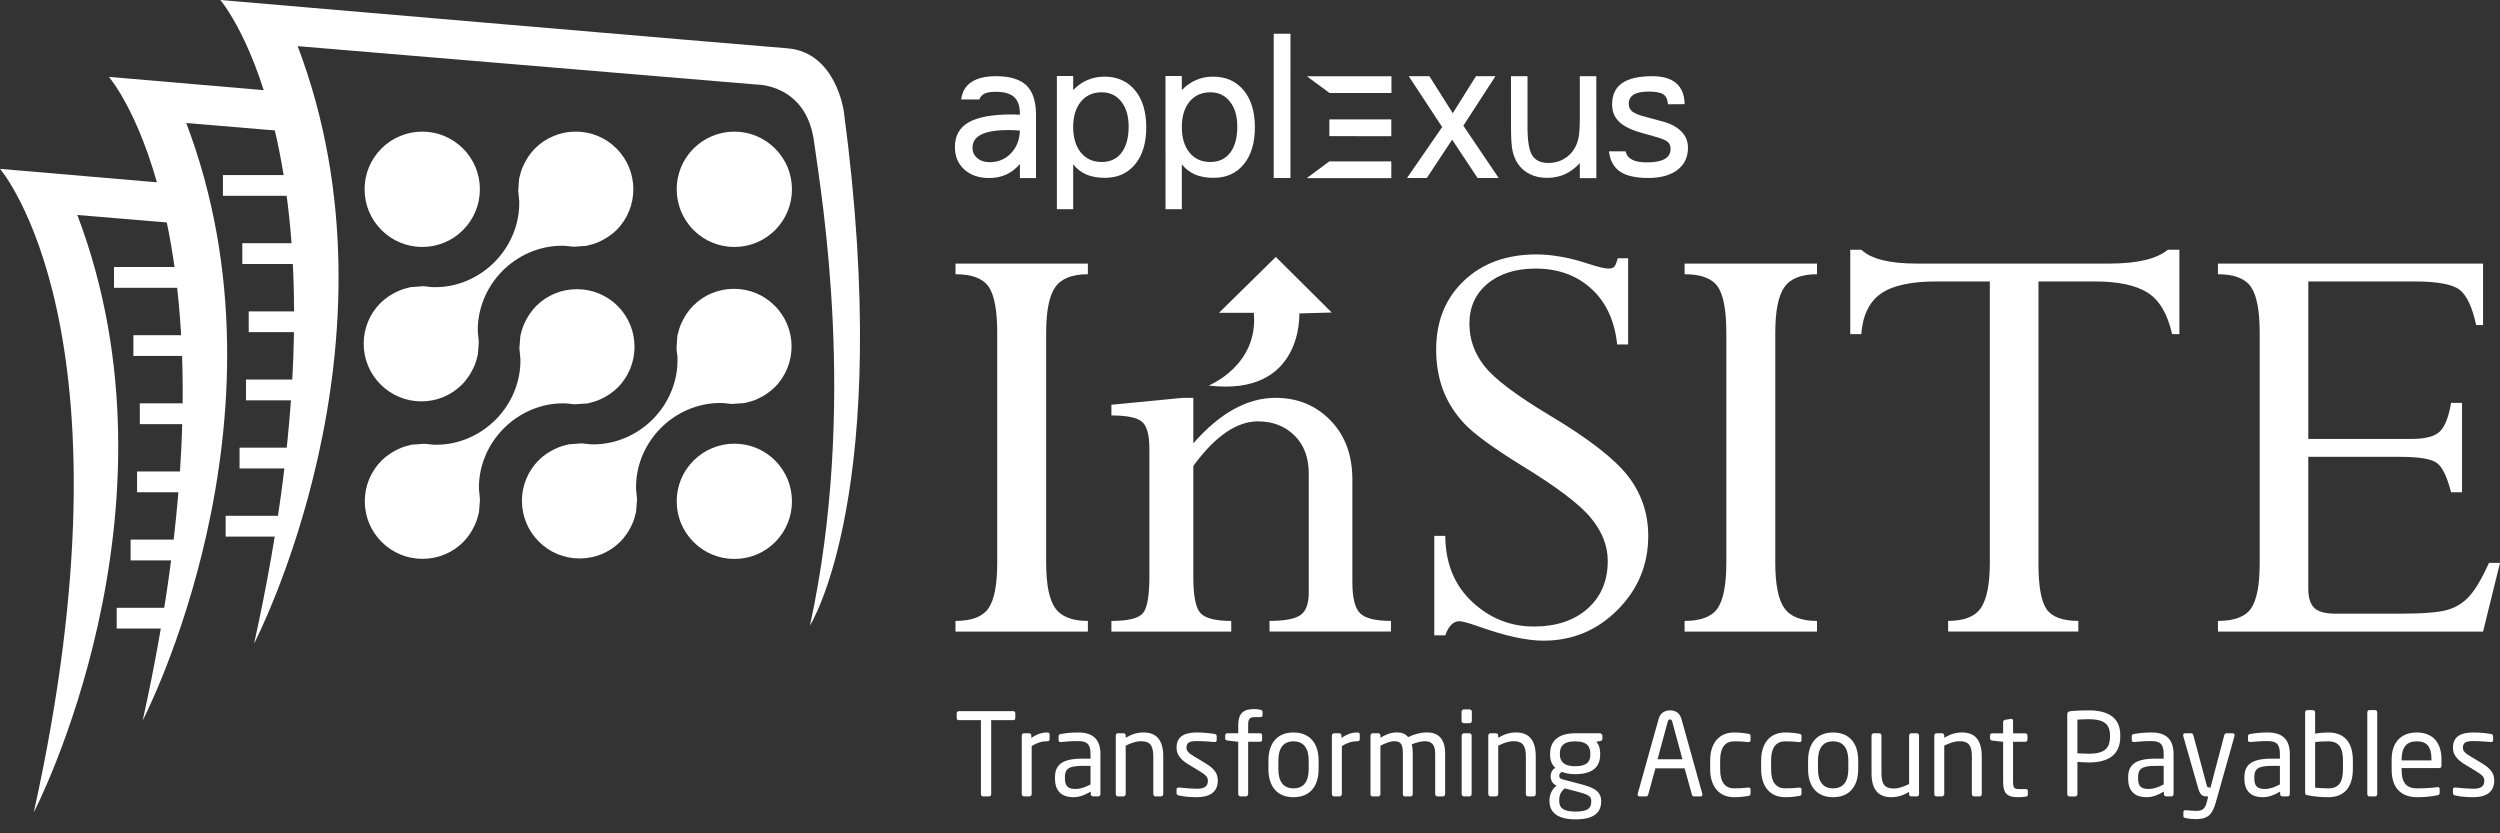
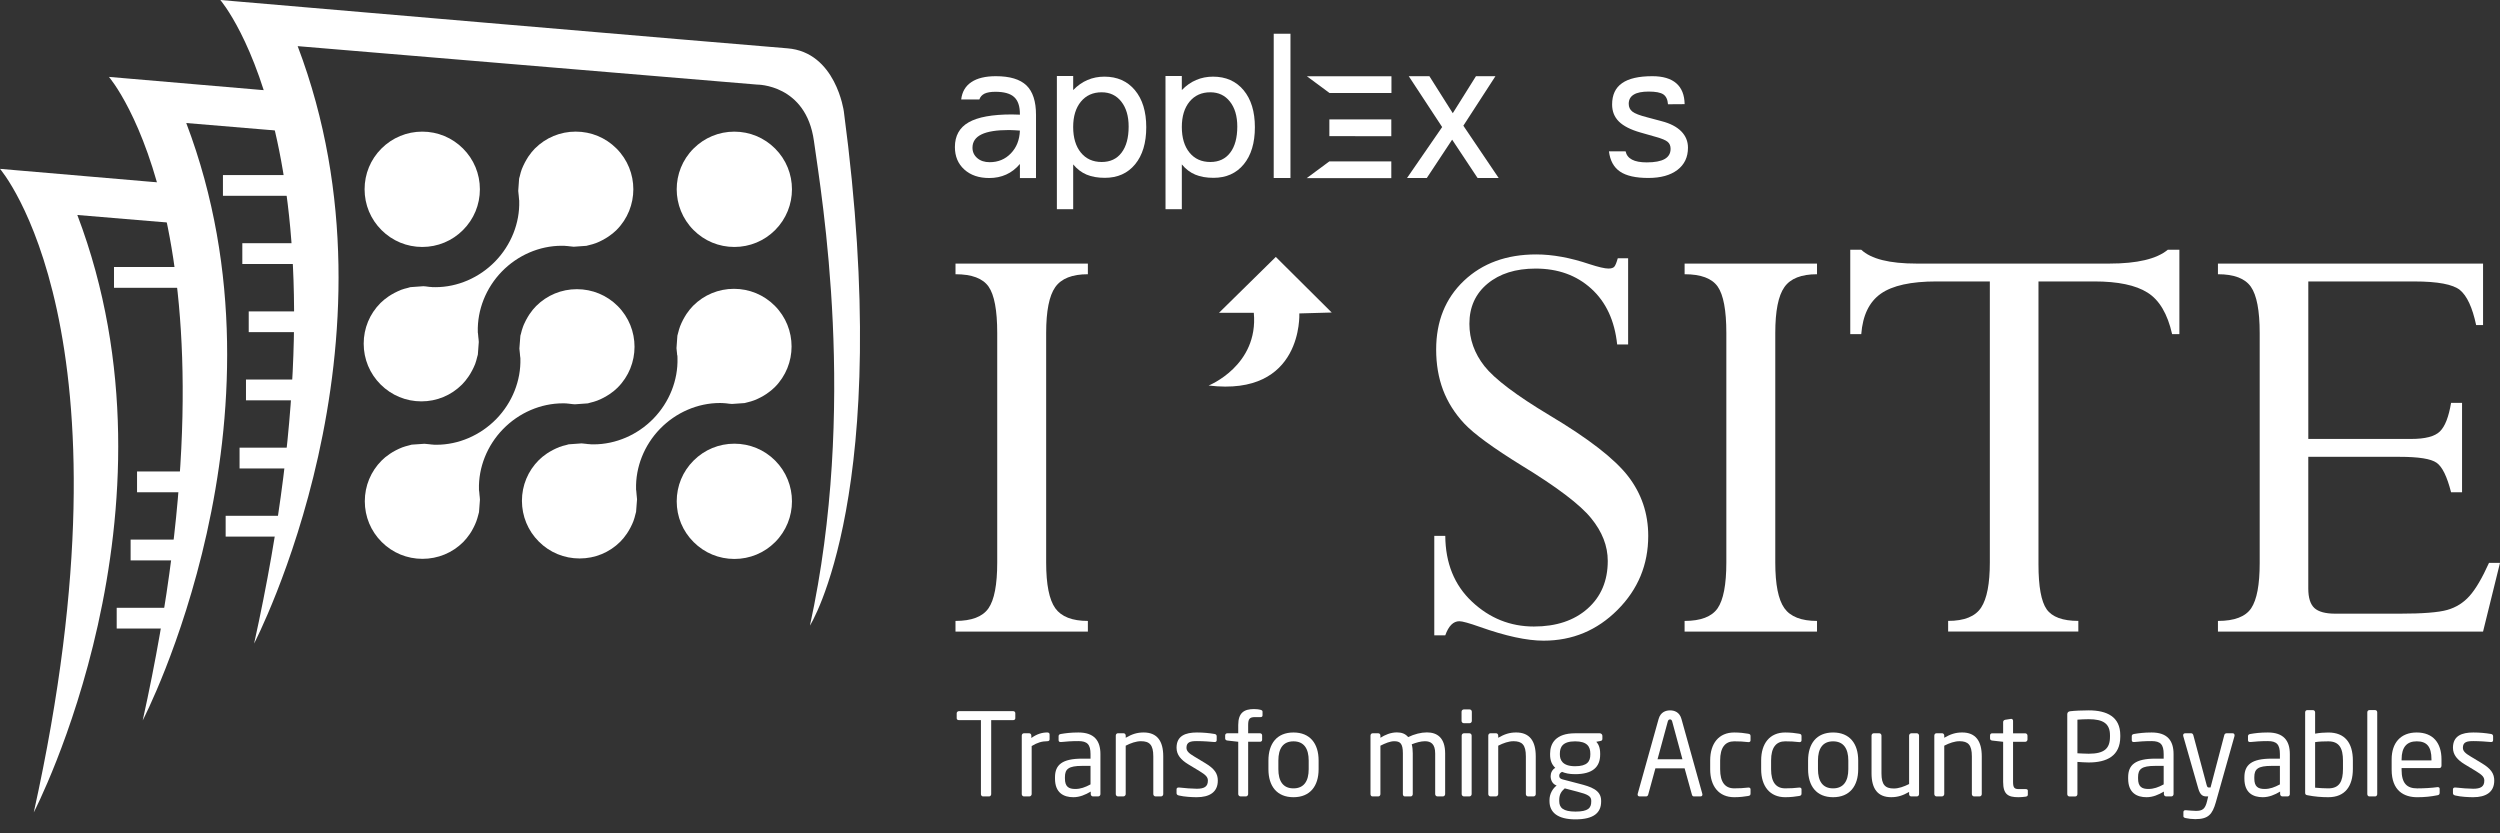
<svg xmlns="http://www.w3.org/2000/svg" width="153" height="51" viewBox="0 0 153 51" fill="none">
  <rect x="0" y="0" width="153" height="51" fill="#333333" stroke="none" />
  <path d="M0 10.334C0 10.334 8.595 20.22 2.067 49.717C2.067 49.717 11.637 31.34 4.733 13.157L11.308 13.707C11.174 12.903 11.02 12.087 10.85 11.264C4.804 10.746 0 10.334 0 10.334Z" fill="white" />
  <path d="M6.977 16.341V17.612H11.836C11.794 17.192 11.744 16.768 11.69 16.341H6.977Z" fill="white" />
-   <path d="M8.164 20.513V21.784H12.129C12.113 21.364 12.094 20.941 12.069 20.513H8.164Z" fill="white" />
-   <path d="M8.556 24.684V25.955H12.144C12.157 25.536 12.165 25.113 12.169 24.684H8.556Z" fill="white" />
  <path d="M8.387 28.854V30.126H11.881C11.921 29.709 11.959 29.285 11.992 28.854H8.387Z" fill="white" />
  <path d="M7.994 33.025V34.298H11.329C11.399 33.886 11.466 33.461 11.528 33.025H7.994Z" fill="white" />
  <path d="M7.142 37.197V38.468H10.469C10.569 38.065 10.668 37.64 10.766 37.197H7.142Z" fill="white" />
  <path d="M13.644 10.714V11.985H18.552C18.503 11.565 18.448 11.141 18.388 10.714H13.644Z" fill="white" />
-   <path d="M14.83 14.885V16.156H18.907C18.886 15.737 18.859 15.312 18.829 14.885H14.83Z" fill="white" />
+   <path d="M14.83 14.885V16.156H18.907C18.886 15.737 18.859 15.312 18.829 14.885Z" fill="white" />
  <path d="M18.989 19.056H15.222V20.327H18.984C18.989 19.909 18.991 19.485 18.989 19.056Z" fill="white" />
  <path d="M15.054 23.228V24.499H18.782C18.816 24.083 18.847 23.657 18.873 23.228H15.054Z" fill="white" />
  <path d="M14.661 27.398V28.669H18.295C18.358 28.258 18.418 27.832 18.474 27.398H14.661Z" fill="white" />
  <path d="M13.81 31.569V32.84H17.506C17.599 32.433 17.691 32.009 17.779 31.569H13.81Z" fill="white" />
  <path d="M17.515 5.636C11.471 5.119 6.667 4.706 6.667 4.706C6.667 4.706 15.263 14.592 8.734 44.089C8.734 44.089 18.304 25.712 11.399 7.529L17.961 8.078C17.854 7.488 17.738 6.893 17.611 6.293L17.515 5.636Z" fill="white" />
  <path d="M13.483 0C13.483 0 22.08 9.887 15.551 39.385C15.551 39.385 25.121 21.007 18.217 2.824L46.334 5.177C46.334 5.177 49.329 5.15 49.812 8.624C50.296 12.098 52.483 24.896 49.569 38.286C49.569 38.286 54.745 30.108 51.642 6.813C51.642 6.813 51.158 3.19 48.188 2.957C45.214 2.723 13.483 0 13.483 0Z" fill="white" />
  <path d="M44.945 34.208C44.001 34.208 43.115 33.84 42.45 33.175C41.781 32.509 41.415 31.624 41.415 30.68C41.415 29.739 41.78 28.853 42.448 28.187C43.115 27.52 44.001 27.154 44.943 27.154C45.884 27.154 46.772 27.52 47.437 28.185C48.812 29.563 48.812 31.801 47.437 33.177C46.772 33.842 45.887 34.208 44.945 34.208Z" fill="white" />
  <path d="M25.842 15.114C24.9 15.114 24.014 14.746 23.347 14.08C22.68 13.413 22.313 12.528 22.313 11.585C22.313 10.642 22.679 9.756 23.344 9.091C24.012 8.424 24.899 8.056 25.842 8.056C26.783 8.056 27.67 8.424 28.335 9.088C29.002 9.755 29.369 10.641 29.369 11.584C29.369 12.527 29.002 13.412 28.336 14.079C27.67 14.746 26.784 15.114 25.842 15.114Z" fill="white" />
  <path d="M44.942 15.114C43.998 15.114 43.113 14.747 42.447 14.081C41.072 12.705 41.069 10.466 42.444 9.092C43.112 8.425 43.997 8.057 44.94 8.057C45.884 8.057 46.769 8.425 47.436 9.091C48.812 10.466 48.812 12.704 47.436 14.083C46.769 14.748 45.884 15.114 44.942 15.114Z" fill="white" />
  <path d="M25.854 34.201C24.913 34.201 24.025 33.836 23.359 33.169C22.692 32.503 22.326 31.617 22.326 30.676C22.326 29.733 22.694 28.847 23.36 28.181C23.499 28.04 23.657 27.911 23.857 27.777C23.918 27.734 23.974 27.701 24.03 27.667C24.16 27.591 24.291 27.523 24.412 27.467C24.478 27.439 24.546 27.407 24.618 27.38C24.745 27.334 24.886 27.291 25.048 27.253C25.08 27.244 25.109 27.235 25.137 27.228C25.156 27.224 25.174 27.218 25.192 27.213L25.977 27.159C26.077 27.164 26.183 27.176 26.297 27.19L26.342 27.196C26.368 27.199 26.405 27.204 26.441 27.207H26.472L26.509 27.215H26.54C26.598 27.218 26.655 27.219 26.711 27.219C28.065 27.219 29.401 26.641 30.378 25.638C31.351 24.638 31.886 23.291 31.848 21.944L31.847 21.905L31.839 21.863C31.832 21.825 31.831 21.787 31.826 21.749C31.823 21.704 31.819 21.658 31.815 21.612L31.806 21.533C31.799 21.466 31.791 21.4 31.786 21.332L31.847 20.544C31.85 20.524 31.857 20.506 31.863 20.486L31.878 20.439C31.914 20.289 31.952 20.14 32.009 19.995C32.037 19.912 32.066 19.851 32.095 19.789C32.157 19.651 32.223 19.527 32.3 19.398C32.333 19.343 32.365 19.285 32.404 19.231C32.547 19.023 32.676 18.865 32.811 18.73C33.477 18.065 34.362 17.698 35.306 17.698C36.249 17.698 37.136 18.064 37.804 18.73C39.178 20.106 39.176 22.344 37.8 23.72C37.66 23.861 37.503 23.988 37.302 24.125C37.243 24.164 37.188 24.199 37.133 24.23C37.007 24.307 36.877 24.375 36.751 24.433C36.681 24.464 36.613 24.496 36.546 24.519C36.411 24.57 36.267 24.612 36.116 24.646L36.032 24.67C36.013 24.674 35.994 24.682 35.975 24.686L35.182 24.743C35.09 24.74 34.992 24.727 34.888 24.714L34.819 24.706C34.796 24.702 34.758 24.699 34.72 24.696L34.693 24.694L34.651 24.687H34.62C34.562 24.684 34.506 24.684 34.449 24.684C33.095 24.684 31.76 25.26 30.783 26.265C29.81 27.265 29.274 28.612 29.313 29.959V29.997L29.321 30.039C29.328 30.077 29.329 30.114 29.334 30.153C29.337 30.198 29.341 30.241 29.345 30.287C29.347 30.314 29.353 30.363 29.359 30.41C29.365 30.465 29.372 30.517 29.372 30.571V30.591L29.315 31.346C29.312 31.362 29.285 31.448 29.28 31.476C29.241 31.638 29.197 31.782 29.149 31.912C29.123 31.984 29.096 32.047 29.066 32.112C29.004 32.247 28.938 32.374 28.862 32.506C28.829 32.56 28.79 32.622 28.749 32.684C28.619 32.873 28.488 33.032 28.349 33.174C27.684 33.836 26.798 34.201 25.854 34.201Z" fill="white" />
  <path d="M35.472 34.178C34.53 34.178 33.642 33.813 32.977 33.145C32.31 32.48 31.944 31.592 31.942 30.651C31.942 29.71 32.309 28.824 32.975 28.159C33.111 28.023 33.265 27.896 33.476 27.751C33.528 27.717 33.584 27.682 33.643 27.647C33.773 27.57 33.898 27.505 34.027 27.446C34.096 27.415 34.164 27.383 34.232 27.358C34.363 27.31 34.505 27.266 34.656 27.235C34.656 27.235 34.781 27.198 34.797 27.193L35.594 27.135C35.688 27.139 35.79 27.154 35.896 27.166L35.954 27.175C35.994 27.178 36.026 27.182 36.06 27.182C36.073 27.184 36.085 27.184 36.098 27.184L36.123 27.187L36.157 27.192C36.215 27.193 36.274 27.195 36.333 27.195C37.684 27.193 39.018 26.618 39.993 25.615C40.964 24.615 41.5 23.268 41.462 21.921L41.457 21.757L41.442 21.738C41.441 21.734 41.441 21.728 41.441 21.721C41.438 21.681 41.436 21.644 41.432 21.605L41.419 21.491C41.412 21.428 41.403 21.369 41.401 21.306L41.456 20.541C41.461 20.525 41.488 20.428 41.494 20.4C41.539 20.218 41.578 20.085 41.623 19.967C41.648 19.895 41.678 19.83 41.71 19.762C41.765 19.64 41.832 19.514 41.913 19.376L41.929 19.351C41.955 19.305 41.982 19.259 42.013 19.214C42.158 19.004 42.287 18.846 42.422 18.71C43.088 18.043 43.977 17.676 44.918 17.676C45.86 17.676 46.747 18.043 47.412 18.708C48.788 20.084 48.788 22.324 47.412 23.7C47.279 23.833 47.12 23.961 46.914 24.104C46.873 24.132 46.835 24.155 46.798 24.177L46.735 24.217C46.618 24.286 46.488 24.354 46.364 24.411C46.294 24.444 46.228 24.473 46.157 24.499C46.033 24.546 45.898 24.586 45.727 24.627C45.691 24.634 45.663 24.643 45.637 24.65C45.618 24.658 45.599 24.663 45.58 24.667L44.797 24.722C44.683 24.717 44.559 24.7 44.437 24.684C44.396 24.679 44.364 24.678 44.333 24.675C44.322 24.675 44.31 24.675 44.297 24.674L44.232 24.668C44.173 24.664 44.115 24.664 44.057 24.664C42.704 24.664 41.37 25.24 40.394 26.244C39.423 27.246 38.888 28.592 38.928 29.938V29.978L38.937 30.017C38.943 30.056 38.944 30.097 38.948 30.138C38.95 30.178 38.953 30.22 38.958 30.259C38.961 30.291 38.966 30.333 38.97 30.377C38.977 30.437 38.985 30.496 38.987 30.556L38.928 31.328C38.925 31.347 38.894 31.451 38.894 31.451C38.856 31.615 38.815 31.759 38.765 31.893C38.741 31.956 38.714 32.018 38.686 32.081L38.675 32.103C38.617 32.232 38.551 32.356 38.479 32.477C38.442 32.538 38.407 32.595 38.369 32.652C38.231 32.852 38.101 33.013 37.962 33.152C37.299 33.813 36.416 34.178 35.472 34.178Z" fill="white" />
  <path d="M25.788 24.564C24.846 24.564 23.959 24.196 23.292 23.529C22.626 22.863 22.258 21.976 22.258 21.034C22.257 20.091 22.623 19.207 23.29 18.54C23.427 18.404 23.586 18.275 23.79 18.134C23.843 18.098 23.903 18.061 23.963 18.026C24.086 17.953 24.21 17.888 24.343 17.827C24.411 17.796 24.479 17.764 24.55 17.737C24.679 17.691 24.823 17.648 24.972 17.615L25.061 17.588C25.078 17.584 25.094 17.578 25.11 17.574L25.908 17.516C26.012 17.521 26.124 17.536 26.242 17.552L26.267 17.556C26.308 17.56 26.339 17.562 26.371 17.563C26.381 17.563 26.393 17.563 26.405 17.564L26.44 17.571H26.472C26.531 17.574 26.589 17.575 26.648 17.575C27.999 17.575 29.332 16.999 30.308 15.995C31.279 14.994 31.816 13.647 31.776 12.299L31.775 12.261L31.767 12.223C31.759 12.18 31.757 12.137 31.756 12.093C31.753 12.057 31.751 12.022 31.747 11.985L31.735 11.877C31.728 11.812 31.719 11.747 31.716 11.682L31.769 10.941L31.775 10.923V10.908C31.779 10.891 31.808 10.793 31.808 10.793C31.852 10.603 31.892 10.467 31.937 10.346C31.962 10.279 31.994 10.214 32.025 10.143C32.083 10.017 32.15 9.888 32.227 9.758L32.24 9.738C32.27 9.686 32.301 9.635 32.334 9.584C32.474 9.381 32.603 9.223 32.736 9.089C33.404 8.422 34.289 8.055 35.234 8.055C36.177 8.055 37.064 8.423 37.729 9.089C39.104 10.464 39.104 12.702 37.729 14.078C37.593 14.215 37.43 14.347 37.231 14.481C37.177 14.519 37.131 14.547 37.083 14.575L37.056 14.591C36.927 14.667 36.799 14.735 36.68 14.79C36.608 14.822 36.541 14.853 36.474 14.877C36.342 14.927 36.201 14.968 36.043 15.004C36.009 15.013 35.98 15.02 35.949 15.028C35.932 15.034 35.912 15.04 35.895 15.044L35.112 15.1C35.013 15.094 34.907 15.081 34.797 15.067L34.749 15.06C34.713 15.056 34.679 15.054 34.646 15.053C34.633 15.051 34.621 15.051 34.608 15.05L34.582 15.047L34.547 15.044C34.489 15.042 34.431 15.041 34.372 15.041C33.02 15.041 31.686 15.617 30.712 16.619C29.739 17.62 29.204 18.968 29.242 20.316L29.243 20.354L29.251 20.393C29.259 20.433 29.26 20.474 29.263 20.514C29.266 20.555 29.269 20.596 29.274 20.637C29.277 20.669 29.282 20.713 29.288 20.753C29.293 20.813 29.301 20.871 29.302 20.93L29.245 21.699C29.242 21.719 29.235 21.738 29.229 21.759L29.209 21.829C29.169 22 29.127 22.145 29.081 22.272C29.056 22.337 29.024 22.407 28.992 22.478C28.933 22.605 28.868 22.73 28.792 22.858C28.754 22.917 28.722 22.976 28.684 23.029C28.539 23.24 28.415 23.394 28.279 23.529C27.614 24.197 26.729 24.564 25.788 24.564Z" fill="white" />
  <path d="M99.486 9.262C99.535 9.488 99.665 9.657 99.879 9.769C100.091 9.882 100.393 9.938 100.783 9.938C101.273 9.938 101.637 9.869 101.879 9.731C102.12 9.594 102.24 9.385 102.24 9.106C102.24 8.926 102.182 8.785 102.064 8.684C101.947 8.581 101.703 8.479 101.328 8.375L100.403 8.111C99.8 7.94 99.36 7.716 99.081 7.442C98.8 7.166 98.661 6.817 98.661 6.394C98.661 5.807 98.863 5.372 99.27 5.09C99.675 4.804 100.293 4.663 101.123 4.663C101.766 4.663 102.254 4.807 102.588 5.096C102.92 5.385 103.091 5.811 103.099 6.374L102.081 6.381C102.06 6.093 101.965 5.892 101.796 5.776C101.625 5.662 101.328 5.604 100.904 5.604C100.494 5.604 100.187 5.665 99.986 5.79C99.781 5.914 99.678 6.103 99.678 6.354C99.678 6.553 99.751 6.71 99.9 6.828C100.046 6.946 100.349 7.063 100.809 7.18L101.694 7.417C102.218 7.552 102.617 7.759 102.894 8.039C103.168 8.318 103.304 8.652 103.304 9.039C103.304 9.617 103.09 10.07 102.66 10.398C102.227 10.728 101.634 10.891 100.878 10.891C100.108 10.891 99.532 10.762 99.149 10.503C98.764 10.244 98.538 9.831 98.467 9.261L99.486 9.262Z" fill="white" />
  <path d="M64.681 4.651H65.679V5.511C65.946 5.236 66.239 5.029 66.558 4.894C66.878 4.758 67.219 4.691 67.59 4.691C68.374 4.691 68.998 4.967 69.459 5.521C69.92 6.075 70.151 6.83 70.151 7.784C70.151 8.747 69.923 9.505 69.468 10.056C69.014 10.608 68.396 10.883 67.616 10.883C67.185 10.883 66.814 10.818 66.501 10.687C66.188 10.555 65.915 10.348 65.679 10.062V12.804H64.681V4.651ZM67.423 9.914C67.946 9.914 68.352 9.724 68.639 9.344C68.929 8.964 69.073 8.43 69.073 7.744C69.073 7.107 68.922 6.597 68.623 6.218C68.323 5.838 67.924 5.648 67.422 5.648C66.888 5.648 66.466 5.839 66.151 6.221C65.836 6.604 65.678 7.12 65.678 7.772C65.678 8.431 65.836 8.954 66.148 9.338C66.46 9.722 66.887 9.914 67.423 9.914Z" fill="white" />
  <path d="M62.418 10.036C62.174 10.325 61.896 10.54 61.58 10.682C61.266 10.825 60.92 10.895 60.542 10.895C59.909 10.895 59.399 10.722 59.016 10.374C58.632 10.027 58.44 9.57 58.44 9C58.44 8.31 58.721 7.806 59.284 7.485C59.847 7.164 60.729 7.004 61.925 7.004C61.984 7.004 62.068 7.007 62.175 7.011C62.283 7.015 62.365 7.018 62.418 7.018V6.978C62.418 6.499 62.301 6.153 62.065 5.939C61.831 5.724 61.449 5.617 60.919 5.617C60.632 5.617 60.409 5.656 60.252 5.731C60.096 5.809 59.99 5.928 59.936 6.089H58.825C58.879 5.621 59.086 5.266 59.448 5.025C59.809 4.783 60.309 4.663 60.948 4.663C61.805 4.663 62.427 4.851 62.819 5.227C63.209 5.604 63.404 6.205 63.404 7.031L63.403 10.899H62.419L62.418 10.036ZM62.418 7.992C62.339 7.983 62.233 7.976 62.106 7.971C61.924 7.963 61.805 7.958 61.752 7.958C60.997 7.958 60.438 8.046 60.069 8.225C59.7 8.403 59.516 8.675 59.516 9.039C59.516 9.296 59.613 9.508 59.809 9.676C60.002 9.843 60.256 9.926 60.567 9.926C61.087 9.926 61.518 9.747 61.863 9.389C62.211 9.031 62.396 8.565 62.418 7.992Z" fill="white" />
  <path d="M71.328 4.651H72.327L72.328 5.511C72.595 5.236 72.887 5.029 73.208 4.894C73.527 4.758 73.87 4.691 74.239 4.691C75.023 4.691 75.646 4.967 76.109 5.521C76.569 6.075 76.799 6.83 76.799 7.784C76.799 8.747 76.572 9.505 76.117 10.056C75.663 10.608 75.045 10.883 74.264 10.883C73.834 10.883 73.463 10.818 73.15 10.687C72.837 10.555 72.563 10.348 72.328 10.062V12.804H71.33L71.328 4.651ZM74.072 9.914C74.594 9.914 75 9.724 75.288 9.344C75.578 8.964 75.722 8.43 75.722 7.744C75.722 7.107 75.572 6.597 75.272 6.218C74.973 5.838 74.573 5.648 74.072 5.648C73.538 5.648 73.116 5.839 72.8 6.221C72.486 6.604 72.328 7.12 72.328 7.772C72.328 8.431 72.484 8.954 72.797 9.338C73.109 9.722 73.534 9.914 74.072 9.914Z" fill="white" />
  <path d="M77.951 10.894L77.952 2.066H78.977L78.976 10.894" fill="white" />
  <path d="M79.979 4.666L85.157 4.667V5.692L81.365 5.691" fill="white" />
  <path d="M81.357 9.876L85.148 9.877V10.902L79.973 10.9" fill="white" />
  <path d="M81.357 7.308L85.148 7.309V8.334L81.357 8.333" fill="white" />
  <path d="M88.26 7.776L86.217 4.664H87.48L88.91 6.928L90.328 4.664H91.52L89.557 7.693L91.719 10.894H90.428L88.871 8.547L87.32 10.894H86.11L88.26 7.776Z" fill="white" />
-   <path d="M97.697 10.9H96.684L96.685 9.987C96.391 10.298 96.083 10.525 95.759 10.669C95.435 10.813 95.075 10.885 94.681 10.885C94.283 10.885 93.927 10.808 93.618 10.652C93.307 10.497 93.058 10.276 92.873 9.987C92.73 9.765 92.628 9.51 92.566 9.222C92.503 8.933 92.473 8.438 92.473 7.738L92.472 4.665H93.484V7.791C93.484 8.638 93.582 9.214 93.777 9.518C93.972 9.822 94.305 9.974 94.775 9.974C95.105 9.974 95.408 9.896 95.687 9.742C95.966 9.586 96.191 9.369 96.358 9.089C96.474 8.899 96.558 8.677 96.607 8.426C96.659 8.176 96.685 7.779 96.685 7.232V7.058L96.684 4.664H97.694L97.697 10.9Z" fill="white" />
  <path d="M66.578 16.131V16.783C65.619 16.783 64.953 17.045 64.582 17.572C64.211 18.097 64.025 19.032 64.025 20.378V34.427C64.025 35.77 64.211 36.702 64.582 37.223C64.953 37.741 65.619 38.001 66.578 38.001V38.653H58.476V38.001C59.462 38.001 60.133 37.744 60.492 37.232C60.851 36.719 61.03 35.785 61.03 34.426V20.377C61.03 18.992 60.854 18.048 60.502 17.542C60.149 17.036 59.475 16.783 58.477 16.783V16.131H66.578Z" fill="white" />
-   <path d="M73.031 24.348V27.132C74.656 25.276 76.332 24.348 78.06 24.348C79.404 24.348 80.523 24.805 81.419 25.722C82.315 26.639 82.765 27.846 82.765 29.346V35.634C82.765 36.596 82.924 37.23 83.244 37.537C83.566 37.847 84.191 37.999 85.127 37.999V38.651H77.695V37.999C78.617 37.999 79.248 37.879 79.587 37.644C79.928 37.406 80.096 36.948 80.096 36.269V28.979C80.096 28.005 79.805 27.229 79.223 26.653C78.64 26.076 77.895 25.788 76.984 25.788C75.681 25.788 74.361 26.696 73.031 28.515V35.326C73.031 36.481 73.178 37.216 73.477 37.53C73.776 37.845 74.402 38.001 75.352 38.001V38.653H68.018V38.001C69.081 38.001 69.732 37.83 69.977 37.489C70.22 37.149 70.342 36.427 70.342 35.323V27.466C70.342 26.63 70.194 26.082 69.901 25.82C69.606 25.556 68.979 25.426 68.018 25.426V24.772L72.358 24.351H73.031V24.348Z" fill="white" />
  <path d="M99.008 15.804H99.641V21.083H98.971C98.817 19.625 98.289 18.486 97.385 17.666C96.485 16.847 95.349 16.437 93.979 16.437C92.762 16.437 91.783 16.745 91.04 17.359C90.298 17.973 89.927 18.793 89.927 19.817C89.927 20.764 90.234 21.628 90.849 22.409C91.465 23.19 92.794 24.195 94.843 25.424C97.224 26.844 98.823 28.086 99.642 29.148C100.461 30.211 100.872 31.426 100.872 32.795C100.872 34.561 100.246 36.071 98.993 37.326C97.74 38.581 96.232 39.209 94.468 39.209C93.447 39.209 92.144 38.927 90.558 38.363C89.907 38.133 89.492 38.019 89.312 38.019C88.943 38.019 88.655 38.306 88.451 38.881H87.778V32.794H88.451C88.463 34.47 89.01 35.815 90.09 36.826C91.167 37.836 92.43 38.343 93.873 38.343C95.24 38.343 96.335 37.979 97.16 37.248C97.983 36.517 98.395 35.544 98.395 34.328C98.395 33.417 98.058 32.547 97.378 31.715C96.703 30.881 95.285 29.807 93.134 28.495C91.376 27.409 90.205 26.554 89.618 25.927C89.03 25.3 88.597 24.611 88.313 23.862C88.032 23.112 87.893 22.289 87.893 21.393C87.893 19.664 88.457 18.261 89.59 17.185C90.725 16.109 92.199 15.571 94.016 15.571C95.014 15.571 96.104 15.77 97.281 16.167C97.831 16.346 98.216 16.435 98.433 16.435C98.612 16.435 98.733 16.397 98.797 16.321C98.863 16.245 98.932 16.072 99.008 15.804Z" fill="white" />
  <path d="M111.201 16.131V16.783C110.24 16.783 109.574 17.045 109.205 17.572C108.833 18.097 108.647 19.032 108.647 20.378V34.427C108.647 35.77 108.833 36.702 109.205 37.223C109.574 37.741 110.24 38.001 111.201 38.001V38.653H103.097V38.001C104.082 38.001 104.755 37.744 105.114 37.232C105.471 36.719 105.652 35.785 105.652 34.426V20.377C105.652 18.992 105.475 18.048 105.125 17.542C104.772 17.036 104.097 16.783 103.098 16.783V16.131H111.201Z" fill="white" />
  <path d="M128.174 17.224H124.755V34.54C124.755 35.898 124.922 36.813 125.255 37.287C125.589 37.76 126.235 37.999 127.194 37.999V38.651H119.226V37.999C120.218 37.999 120.89 37.727 121.246 37.182C121.602 36.638 121.778 35.719 121.778 34.425V17.224H118.515C116.953 17.224 115.818 17.474 115.108 17.973C114.397 18.473 113.998 19.299 113.909 20.45H113.236V15.285H113.909C114.51 15.848 115.636 16.131 117.287 16.131H129.096C130.799 16.131 131.989 15.848 132.668 15.285H133.378V20.45H132.934C132.653 19.209 132.153 18.361 131.428 17.907C130.706 17.451 129.62 17.224 128.174 17.224Z" fill="white" />
  <path d="M150.006 24.655H150.677V30.128H150.006C149.761 29.167 149.468 28.564 149.121 28.322C148.776 28.077 148.021 27.958 146.854 27.958H141.267V36.021C141.267 36.584 141.393 36.982 141.641 37.211C141.89 37.441 142.318 37.557 142.92 37.557H146.854C148.261 37.557 149.236 37.481 149.774 37.327C150.312 37.174 150.766 36.888 151.136 36.473C151.508 36.058 151.906 35.382 152.327 34.447H153L151.963 38.653H135.738V38.001C136.75 38.001 137.427 37.74 137.774 37.223C138.12 36.702 138.293 35.785 138.293 34.464V20.377C138.293 19.006 138.112 18.064 137.755 17.552C137.397 17.039 136.723 16.783 135.738 16.783V16.131H151.963V19.894H151.54C151.311 18.818 150.979 18.105 150.553 17.753C150.122 17.401 149.19 17.225 147.759 17.225H141.268V26.863H147.566C148.424 26.863 149.011 26.711 149.324 26.402C149.637 26.094 149.862 25.513 150.006 24.655Z" fill="white" />
  <path d="M73.967 23.594C73.967 23.594 77.031 22.379 76.733 19.144H74.602L78.079 15.724L81.501 19.126L79.519 19.182C79.519 19.182 79.771 24.295 73.967 23.594Z" fill="white" />
  <path d="M62.006 44.072H60.661V48.6C60.661 48.668 60.612 48.741 60.536 48.741H60.158C60.089 48.741 60.033 48.678 60.033 48.6V44.072H58.688C58.612 44.072 58.55 44.036 58.55 43.958V43.649C58.55 43.579 58.613 43.522 58.688 43.522H62.007C62.083 43.522 62.137 43.573 62.137 43.649V43.958C62.136 44.028 62.082 44.072 62.006 44.072Z" fill="white" />
  <path d="M64.089 45.363C63.774 45.363 63.483 45.446 63.138 45.657V48.6C63.138 48.668 63.076 48.741 63.001 48.741H62.663C62.594 48.741 62.532 48.678 62.532 48.6V45.019C62.532 44.941 62.587 44.876 62.663 44.876H62.986C63.063 44.876 63.118 44.94 63.118 45.019V45.165C63.462 44.918 63.78 44.827 64.089 44.827C64.187 44.827 64.235 44.87 64.235 44.954V45.242C64.235 45.321 64.187 45.363 64.089 45.363Z" fill="white" />
  <path d="M67.208 48.741H66.891C66.816 48.741 66.753 48.678 66.753 48.6V48.445C66.423 48.64 66.076 48.789 65.691 48.789C65.105 48.789 64.566 48.53 64.566 47.653V47.568C64.566 46.81 65.001 46.429 66.229 46.429H66.74V46.15C66.74 45.559 66.538 45.355 66 45.355C65.553 45.355 65.221 45.383 64.945 45.412H64.911C64.848 45.412 64.786 45.39 64.786 45.299V45.054C64.786 44.976 64.833 44.934 64.931 44.919C65.214 44.871 65.532 44.828 65.999 44.828C66.959 44.828 67.346 45.321 67.346 46.15V48.6C67.348 48.678 67.284 48.741 67.208 48.741ZM66.74 46.872H66.229C65.395 46.872 65.174 47.063 65.174 47.56V47.645C65.174 48.151 65.408 48.285 65.808 48.285C66.125 48.285 66.409 48.185 66.74 48.005V46.872Z" fill="white" />
  <path d="M71.052 48.741H70.721C70.646 48.741 70.582 48.678 70.582 48.6V46.288C70.582 45.58 70.348 45.362 69.825 45.362C69.533 45.362 69.209 45.473 68.893 45.636V48.599C68.893 48.667 68.831 48.74 68.754 48.74H68.416C68.347 48.74 68.286 48.677 68.286 48.599V45.018C68.286 44.939 68.34 44.875 68.416 44.875H68.762C68.838 44.875 68.894 44.938 68.894 45.018V45.151C69.272 44.932 69.583 44.827 69.991 44.827C70.819 44.827 71.191 45.354 71.191 46.288V48.6C71.19 48.678 71.128 48.741 71.052 48.741Z" fill="white" />
  <path d="M73.24 48.789C72.985 48.789 72.489 48.768 72.151 48.685C72.061 48.664 72.005 48.622 72.005 48.544V48.299C72.005 48.235 72.06 48.195 72.128 48.195H72.157C72.489 48.235 72.992 48.271 73.24 48.271C73.688 48.271 73.923 48.152 73.923 47.773C73.923 47.561 73.798 47.428 73.405 47.189L72.709 46.768C72.289 46.509 72.005 46.207 72.005 45.764C72.005 45.033 72.544 44.828 73.254 44.828C73.64 44.828 74.005 44.864 74.33 44.919C74.419 44.934 74.462 44.983 74.462 45.06V45.293C74.462 45.378 74.413 45.412 74.343 45.412H74.323C74.08 45.39 73.639 45.355 73.253 45.355C72.867 45.355 72.612 45.404 72.612 45.763C72.612 45.973 72.771 46.108 73.087 46.297L73.771 46.71C74.343 47.055 74.53 47.356 74.53 47.772C74.531 48.487 74.012 48.789 73.24 48.789Z" fill="white" />
  <path d="M77.14 43.887H76.808C76.484 43.887 76.387 43.986 76.387 44.373V44.876H77.112C77.188 44.876 77.242 44.933 77.242 45.003V45.276C77.242 45.348 77.188 45.396 77.112 45.396H76.387V48.599C76.387 48.667 76.325 48.74 76.257 48.74H75.918C75.842 48.74 75.78 48.668 75.78 48.599V45.396L75.11 45.32C75.035 45.312 74.98 45.263 74.98 45.193V45.003C74.98 44.933 75.035 44.876 75.11 44.876H75.78V44.373C75.78 43.62 76.138 43.395 76.746 43.395C76.933 43.395 77.042 43.416 77.133 43.437C77.209 43.458 77.267 43.486 77.267 43.549V43.781C77.266 43.859 77.215 43.887 77.14 43.887Z" fill="white" />
  <path d="M79.161 48.789C78.144 48.789 77.628 48.109 77.628 47.075V46.543C77.628 45.509 78.145 44.828 79.161 44.828C80.176 44.828 80.699 45.509 80.699 46.543V47.075C80.699 48.109 80.176 48.789 79.161 48.789ZM80.092 46.543C80.092 45.826 79.81 45.37 79.161 45.37C78.518 45.37 78.236 45.82 78.236 46.543V47.075C78.236 47.792 78.511 48.248 79.161 48.248C79.803 48.248 80.092 47.8 80.092 47.075V46.543Z" fill="white" />
-   <path d="M83.072 45.363C82.756 45.363 82.467 45.446 82.121 45.657V48.6C82.121 48.668 82.059 48.741 81.983 48.741H81.646C81.576 48.741 81.512 48.678 81.512 48.6V45.019C81.512 44.941 81.568 44.876 81.646 44.876H81.968C82.044 44.876 82.099 44.94 82.099 45.019V45.165C82.445 44.918 82.763 44.827 83.072 44.827C83.168 44.827 83.218 44.87 83.218 44.954V45.242C83.218 45.321 83.168 45.363 83.072 45.363Z" fill="white" />
  <path d="M88.303 48.741H87.973C87.897 48.741 87.833 48.678 87.833 48.6V46.113C87.833 45.524 87.565 45.363 87.207 45.363C86.957 45.363 86.668 45.446 86.398 45.552C86.439 45.705 86.461 45.888 86.461 46.1V48.6C86.461 48.668 86.412 48.741 86.338 48.741H85.971C85.902 48.741 85.856 48.678 85.856 48.6V46.1C85.856 45.49 85.682 45.363 85.323 45.363C85.075 45.363 84.772 45.49 84.481 45.637V48.6C84.481 48.668 84.431 48.741 84.356 48.741H83.993C83.923 48.741 83.874 48.678 83.874 48.6V45.019C83.874 44.94 83.93 44.876 84.005 44.876H84.351C84.426 44.876 84.482 44.939 84.482 45.019V45.152C84.758 44.975 85.111 44.823 85.489 44.823C85.788 44.823 86.006 44.905 86.181 45.11C86.558 44.927 86.966 44.823 87.326 44.823C87.945 44.823 88.443 45.138 88.443 46.113V48.6C88.441 48.678 88.38 48.741 88.303 48.741Z" fill="white" />
  <path d="M89.939 44.26H89.587C89.51 44.26 89.447 44.197 89.447 44.12V43.557C89.447 43.48 89.51 43.416 89.587 43.416H89.939C90.014 43.416 90.076 43.479 90.076 43.557V44.12C90.076 44.197 90.015 44.26 89.939 44.26ZM89.925 48.741H89.594C89.519 48.741 89.455 48.678 89.455 48.6V45.019C89.455 44.94 89.518 44.876 89.594 44.876H89.925C90.001 44.876 90.065 44.939 90.065 45.019V48.6C90.064 48.678 90.001 48.741 89.925 48.741Z" fill="white" />
  <path d="M93.852 48.741H93.518C93.444 48.741 93.383 48.678 93.383 48.6V46.288C93.383 45.58 93.147 45.362 92.623 45.362C92.334 45.362 92.01 45.473 91.691 45.636V48.599C91.691 48.667 91.629 48.74 91.553 48.74H91.215C91.146 48.74 91.083 48.677 91.083 48.599V45.018C91.083 44.939 91.139 44.875 91.215 44.875H91.559C91.635 44.875 91.691 44.938 91.691 45.018V45.151C92.072 44.932 92.38 44.827 92.787 44.827C93.617 44.827 93.988 45.354 93.988 46.288V48.6C93.988 48.678 93.926 48.741 93.852 48.741Z" fill="white" />
  <path d="M97.942 45.349L97.694 45.397C97.818 45.531 97.93 45.742 97.93 46.122V46.179C97.93 46.95 97.459 47.379 96.396 47.379C96.031 47.379 95.798 47.321 95.596 47.238C95.48 47.295 95.424 47.371 95.424 47.476C95.424 47.596 95.48 47.659 95.638 47.701L96.665 47.969C97.343 48.144 97.989 48.339 97.989 49V49.057C97.989 49.732 97.548 50.145 96.417 50.145C95.327 50.145 94.829 49.717 94.829 49.029V48.966C94.829 48.573 95.036 48.249 95.266 48.075L95.216 48.054C94.997 47.956 94.9 47.723 94.9 47.507V47.499C94.9 47.31 94.988 47.104 95.182 46.992C94.968 46.789 94.866 46.538 94.866 46.179V46.122C94.866 45.496 95.211 44.877 96.396 44.877H97.91C97.99 44.877 98.066 44.947 98.066 45.032V45.215C98.066 45.305 98.019 45.334 97.942 45.349ZM97.384 49C97.384 48.727 97.164 48.612 96.544 48.453L95.763 48.248C95.563 48.425 95.425 48.601 95.425 48.965V49.028C95.425 49.423 95.651 49.669 96.418 49.669C97.204 49.669 97.384 49.443 97.384 49.057V49ZM97.328 46.122C97.328 45.7 97.141 45.37 96.396 45.37C95.625 45.37 95.464 45.728 95.464 46.122V46.179C95.464 46.487 95.603 46.893 96.396 46.893C97.141 46.893 97.328 46.6 97.328 46.179V46.122Z" fill="white" />
  <path d="M104.071 48.741H103.663C103.6 48.741 103.559 48.691 103.546 48.635L103.098 47.02H101.311L100.869 48.635C100.856 48.692 100.802 48.741 100.745 48.741H100.337C100.269 48.741 100.222 48.691 100.222 48.629C100.222 48.615 100.222 48.593 100.228 48.578L101.505 44.008C101.622 43.579 101.946 43.475 102.209 43.475C102.464 43.475 102.788 43.574 102.905 44L104.181 48.578C104.188 48.593 104.188 48.615 104.188 48.629C104.188 48.691 104.146 48.741 104.071 48.741ZM102.338 44.154C102.317 44.078 102.277 44.028 102.208 44.028C102.131 44.028 102.09 44.078 102.069 44.154L101.441 46.466H102.965L102.338 44.154Z" fill="white" />
  <path d="M106.995 48.713C106.768 48.755 106.457 48.789 106.133 48.789C105.195 48.789 104.663 48.115 104.663 47.083V46.537C104.663 45.503 105.189 44.828 106.133 44.828C106.451 44.828 106.769 44.864 106.995 44.905C107.107 44.927 107.133 44.962 107.133 45.059V45.313C107.133 45.383 107.079 45.417 107.018 45.417H106.99C106.687 45.383 106.471 45.369 106.134 45.369C105.583 45.369 105.273 45.741 105.273 46.536V47.082C105.273 47.869 105.576 48.247 106.134 48.247C106.472 48.247 106.688 48.233 106.99 48.199H107.018C107.08 48.199 107.133 48.233 107.133 48.303V48.557C107.133 48.65 107.107 48.691 106.995 48.713Z" fill="white" />
  <path d="M110.115 48.713C109.886 48.755 109.577 48.789 109.253 48.789C108.315 48.789 107.783 48.115 107.783 47.083V46.537C107.783 45.503 108.307 44.828 109.253 44.828C109.571 44.828 109.887 44.864 110.115 44.905C110.224 44.927 110.253 44.962 110.253 45.059V45.313C110.253 45.383 110.197 45.417 110.135 45.417H110.11C109.805 45.383 109.592 45.369 109.254 45.369C108.703 45.369 108.391 45.741 108.391 46.536V47.082C108.391 47.869 108.694 48.247 109.254 48.247C109.593 48.247 109.806 48.233 110.11 48.199H110.135C110.198 48.199 110.253 48.233 110.253 48.303V48.557C110.253 48.65 110.225 48.691 110.115 48.713Z" fill="white" />
  <path d="M112.185 48.789C111.172 48.789 110.655 48.109 110.655 47.075V46.543C110.655 45.509 111.173 44.828 112.185 44.828C113.2 44.828 113.722 45.509 113.722 46.543V47.075C113.722 48.109 113.199 48.789 112.185 48.789ZM113.117 46.543C113.117 45.826 112.833 45.37 112.184 45.37C111.543 45.37 111.26 45.82 111.26 46.543V47.075C111.26 47.792 111.535 48.248 112.184 48.248C112.827 48.248 113.117 47.8 113.117 47.075V46.543Z" fill="white" />
  <path d="M117.311 48.741H116.966C116.891 48.741 116.836 48.678 116.836 48.6V48.467C116.456 48.684 116.146 48.788 115.739 48.788C114.91 48.788 114.538 48.262 114.538 47.328V45.018C114.538 44.939 114.601 44.875 114.676 44.875H115.007C115.083 44.875 115.146 44.938 115.146 45.018V47.328C115.146 48.036 115.381 48.256 115.904 48.256C116.196 48.256 116.52 48.143 116.837 47.983V45.019C116.837 44.947 116.899 44.876 116.976 44.876H117.312C117.382 44.876 117.446 44.939 117.446 45.019V48.6C117.444 48.678 117.389 48.741 117.311 48.741Z" fill="white" />
  <path d="M121.149 48.741H120.817C120.741 48.741 120.678 48.678 120.678 48.6V46.288C120.678 45.58 120.444 45.362 119.919 45.362C119.629 45.362 119.305 45.473 118.988 45.636V48.599C118.988 48.667 118.925 48.74 118.85 48.74H118.511C118.442 48.74 118.38 48.677 118.38 48.599V45.018C118.38 44.939 118.435 44.875 118.511 44.875H118.858C118.932 44.875 118.988 44.938 118.988 45.018V45.151C119.367 44.932 119.677 44.827 120.085 44.827C120.912 44.827 121.284 45.354 121.284 46.288V48.6C121.285 48.678 121.224 48.741 121.149 48.741Z" fill="white" />
  <path d="M123.978 48.755C123.839 48.776 123.66 48.789 123.53 48.789C122.895 48.789 122.592 48.621 122.592 47.849V45.398L121.921 45.322C121.847 45.314 121.791 45.272 121.791 45.195V45.005C121.791 44.929 121.847 44.878 121.921 44.878H122.592V44.19C122.592 44.122 122.64 44.066 122.716 44.051L123.075 43.995H123.095C123.15 43.995 123.199 44.045 123.199 44.113V44.878H123.943C124.019 44.878 124.082 44.942 124.082 45.021V45.258C124.082 45.335 124.019 45.399 123.943 45.399H123.199V47.85C123.199 48.236 123.296 48.292 123.571 48.292H123.958C124.054 48.292 124.103 48.32 124.103 48.39V48.636C124.102 48.697 124.067 48.741 123.978 48.755Z" fill="white" />
  <path d="M127.828 46.663C127.607 46.663 127.317 46.641 127.138 46.628V48.601C127.138 48.669 127.089 48.742 127.014 48.742H126.641C126.572 48.742 126.517 48.679 126.517 48.601V43.706C126.517 43.607 126.581 43.545 126.683 43.529C126.979 43.494 127.428 43.474 127.829 43.474C128.947 43.474 129.761 43.867 129.761 44.996V45.087C129.76 46.26 128.946 46.663 127.828 46.663ZM129.131 44.997C129.131 44.288 128.719 44.015 127.828 44.015C127.614 44.015 127.303 44.029 127.138 44.044V46.101C127.296 46.109 127.649 46.128 127.828 46.128C128.772 46.128 129.131 45.82 129.131 45.088V44.997Z" fill="white" />
  <path d="M132.886 48.741H132.568C132.494 48.741 132.43 48.678 132.43 48.6V48.445C132.099 48.64 131.755 48.789 131.368 48.789C130.78 48.789 130.243 48.53 130.243 47.653V47.568C130.243 46.81 130.679 46.429 131.907 46.429H132.417V46.15C132.417 45.559 132.217 45.355 131.679 45.355C131.231 45.355 130.899 45.383 130.622 45.412H130.588C130.526 45.412 130.464 45.39 130.464 45.299V45.054C130.464 44.976 130.512 44.934 130.609 44.919C130.893 44.871 131.209 44.828 131.679 44.828C132.638 44.828 133.022 45.321 133.022 46.15V48.6C133.021 48.678 132.962 48.741 132.886 48.741ZM132.417 46.872H131.907C131.072 46.872 130.85 47.063 130.85 47.56V47.645C130.85 48.151 131.083 48.285 131.484 48.285C131.802 48.285 132.087 48.185 132.417 48.005V46.872Z" fill="white" />
  <path d="M136.751 45.048L135.611 49.091C135.396 49.852 135.141 50.131 134.348 50.131C134.156 50.131 133.914 50.104 133.77 50.068C133.686 50.048 133.624 50.024 133.624 49.956V49.697C133.624 49.618 133.679 49.584 133.755 49.584H133.774C133.928 49.598 134.238 49.626 134.39 49.626C134.783 49.626 134.956 49.522 135.073 49.028L135.141 48.741H135.046C134.838 48.741 134.658 48.691 134.534 48.257L133.615 45.048C133.609 45.032 133.609 45.012 133.609 44.997C133.609 44.928 133.649 44.877 133.735 44.877H134.113C134.168 44.877 134.216 44.934 134.231 44.991L135.045 48.037C135.079 48.18 135.127 48.194 135.175 48.194H135.285L136.128 44.983C136.14 44.927 136.195 44.877 136.258 44.877H136.645C136.714 44.877 136.755 44.928 136.755 44.997C136.757 45.011 136.757 45.032 136.751 45.048Z" fill="white" />
  <path d="M140.001 48.741H139.683C139.609 48.741 139.544 48.678 139.544 48.6V48.445C139.214 48.64 138.868 48.789 138.481 48.789C137.894 48.789 137.357 48.53 137.357 47.653V47.568C137.357 46.81 137.791 46.429 139.02 46.429H139.53V46.15C139.53 45.559 139.33 45.355 138.794 45.355C138.344 45.355 138.014 45.383 137.736 45.412H137.701C137.64 45.412 137.577 45.39 137.577 45.299V45.054C137.577 44.976 137.627 44.934 137.723 44.919C138.005 44.871 138.323 44.828 138.793 44.828C139.75 44.828 140.138 45.321 140.138 46.15V48.6C140.139 48.678 140.076 48.741 140.001 48.741ZM139.53 46.872H139.02C138.185 46.872 137.964 47.063 137.964 47.56V47.645C137.964 48.151 138.198 48.285 138.599 48.285C138.917 48.285 139.198 48.185 139.53 48.005V46.872Z" fill="white" />
  <path d="M142.492 48.789C142.078 48.789 141.65 48.755 141.221 48.669C141.099 48.65 141.075 48.606 141.075 48.508V43.594C141.075 43.523 141.125 43.459 141.201 43.459H141.552C141.622 43.459 141.685 43.516 141.685 43.594V44.9C141.947 44.849 142.271 44.829 142.493 44.829C143.492 44.829 143.996 45.447 143.996 46.55V47.057C143.995 48.109 143.525 48.789 142.492 48.789ZM143.39 46.549C143.39 45.799 143.167 45.37 142.493 45.37C142.279 45.37 141.911 45.378 141.685 45.418V48.206C141.92 48.228 142.257 48.248 142.493 48.248C143.176 48.248 143.39 47.82 143.39 47.056V46.549Z" fill="white" />
  <path d="M145.362 48.741H145.003C144.935 48.741 144.879 48.678 144.879 48.6V43.593C144.879 43.522 144.927 43.458 145.003 43.458H145.362C145.43 43.458 145.486 43.515 145.486 43.593V48.6C145.486 48.669 145.437 48.741 145.362 48.741Z" fill="white" />
  <path d="M149.288 47.007H146.977V47.104C146.977 47.941 147.301 48.249 147.934 48.249C148.334 48.249 148.846 48.221 149.163 48.173H149.197C149.254 48.173 149.307 48.201 149.307 48.272V48.509C149.307 48.602 149.279 48.652 149.168 48.67C148.776 48.748 148.397 48.79 147.934 48.79C147.142 48.79 146.369 48.412 146.369 47.104V46.472C146.369 45.469 146.914 44.828 147.902 44.828C148.907 44.828 149.419 45.474 149.419 46.472V46.851C149.419 46.942 149.371 47.007 149.288 47.007ZM148.806 46.471C148.806 45.679 148.509 45.369 147.903 45.369C147.308 45.369 146.978 45.713 146.978 46.471V46.536H148.806V46.471Z" fill="white" />
  <path d="M151.358 48.789C151.102 48.789 150.604 48.768 150.267 48.685C150.178 48.664 150.121 48.622 150.121 48.544V48.299C150.121 48.235 150.178 48.195 150.245 48.195H150.273C150.603 48.235 151.109 48.271 151.357 48.271C151.806 48.271 152.04 48.152 152.04 47.773C152.04 47.561 151.916 47.428 151.522 47.189L150.826 46.768C150.405 46.509 150.121 46.207 150.121 45.764C150.121 45.033 150.659 44.828 151.37 44.828C151.758 44.828 152.123 44.864 152.447 44.919C152.537 44.934 152.578 44.983 152.578 45.06V45.293C152.578 45.378 152.531 45.412 152.461 45.412H152.44C152.198 45.39 151.757 45.355 151.37 45.355C150.985 45.355 150.729 45.404 150.729 45.763C150.729 45.973 150.887 46.108 151.204 46.297L151.888 46.71C152.461 47.055 152.648 47.356 152.648 47.772C152.648 48.487 152.131 48.789 151.358 48.789Z" fill="white" />
</svg>